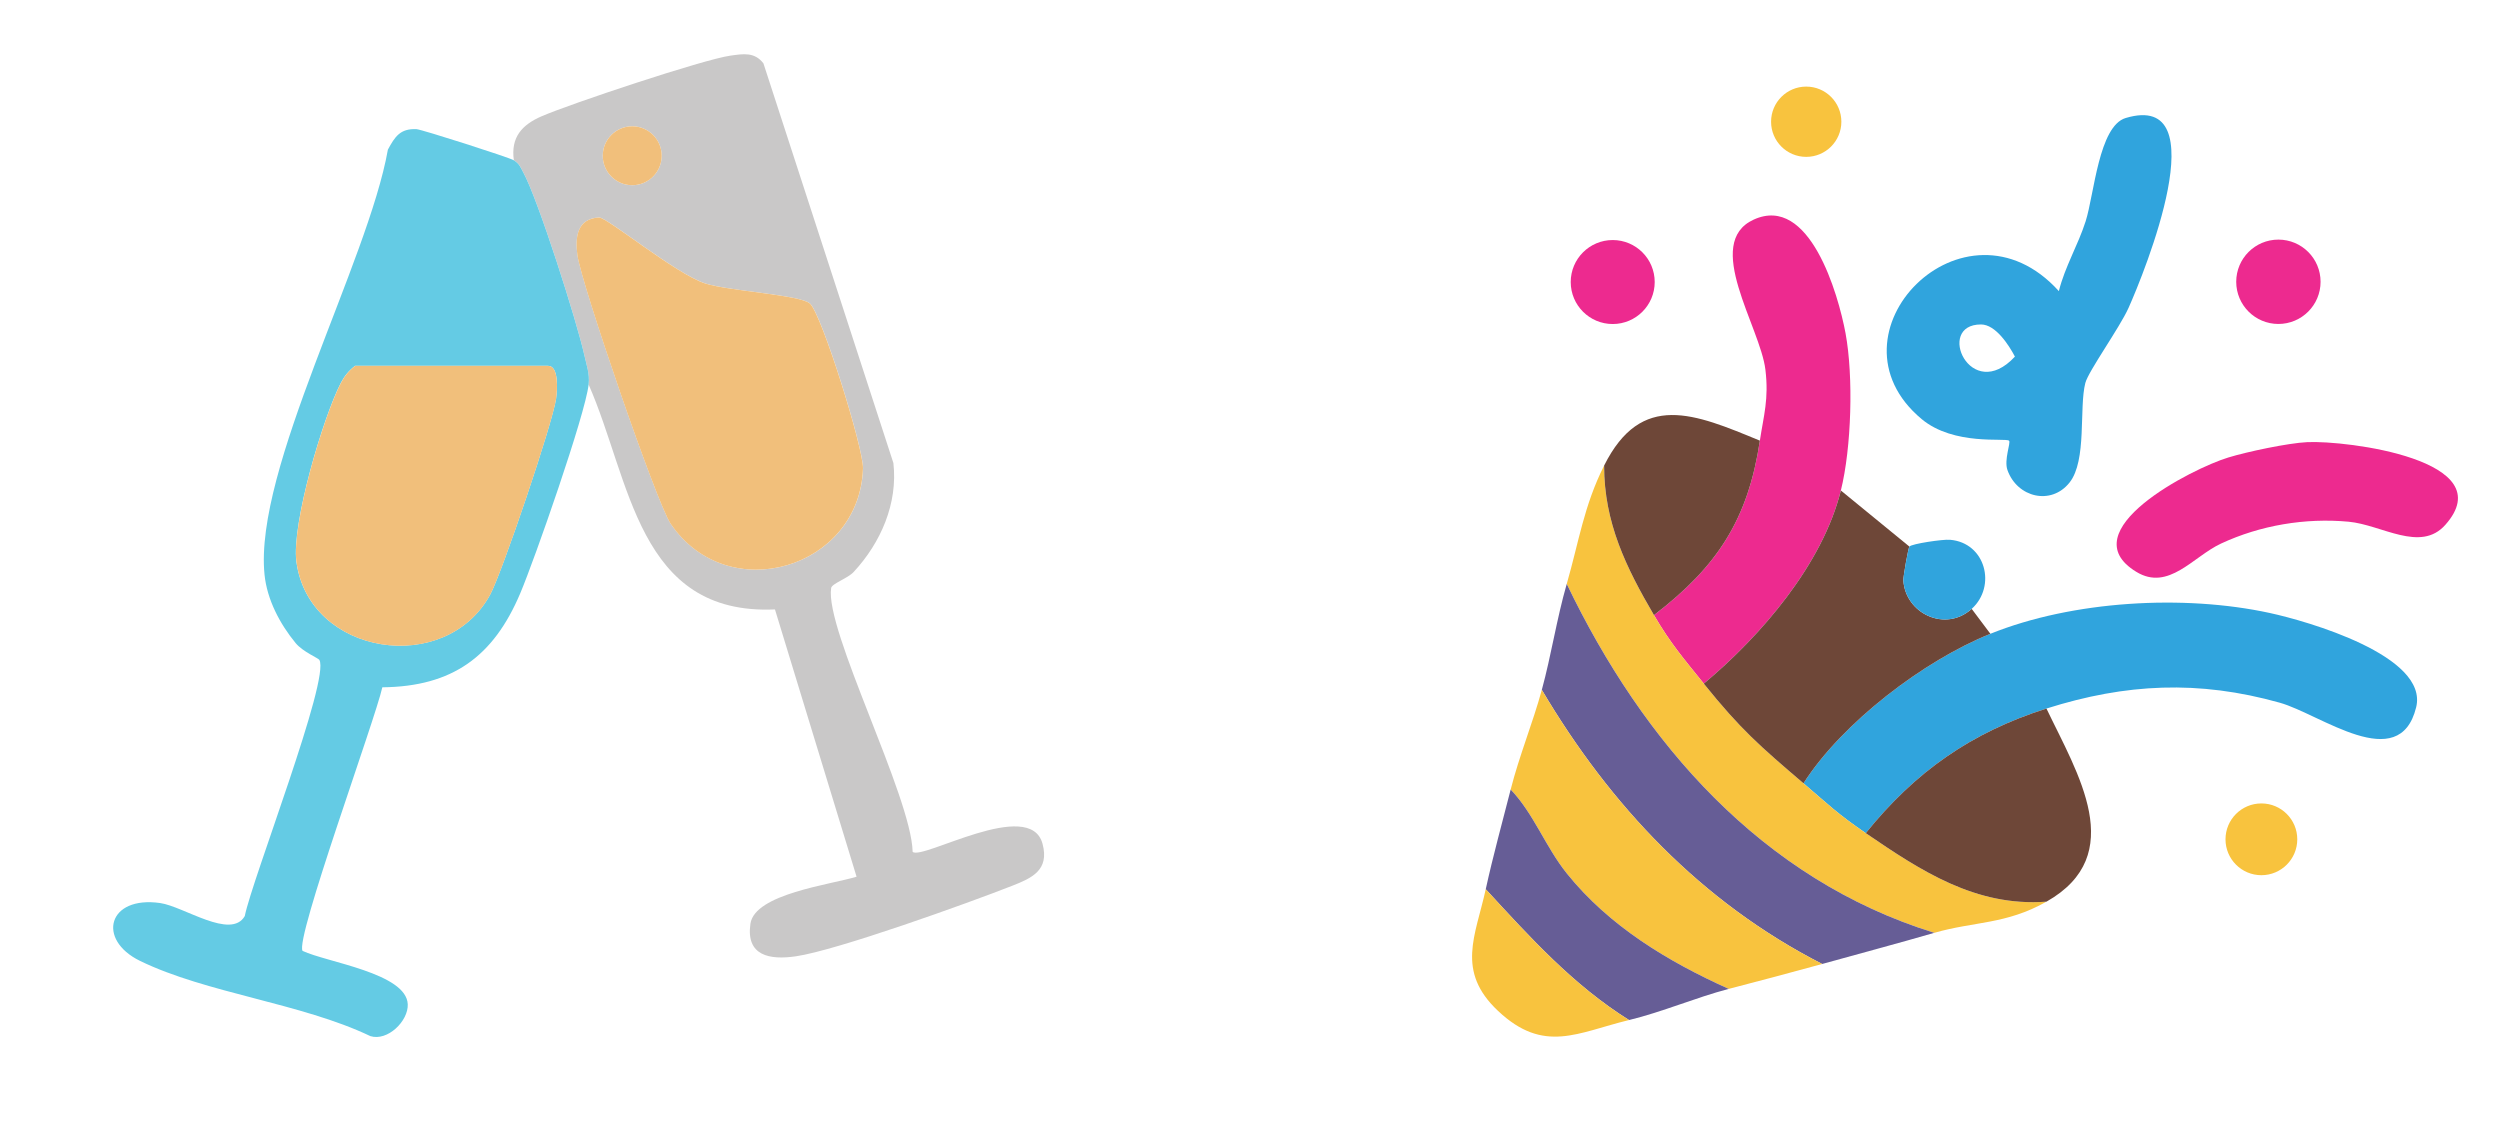
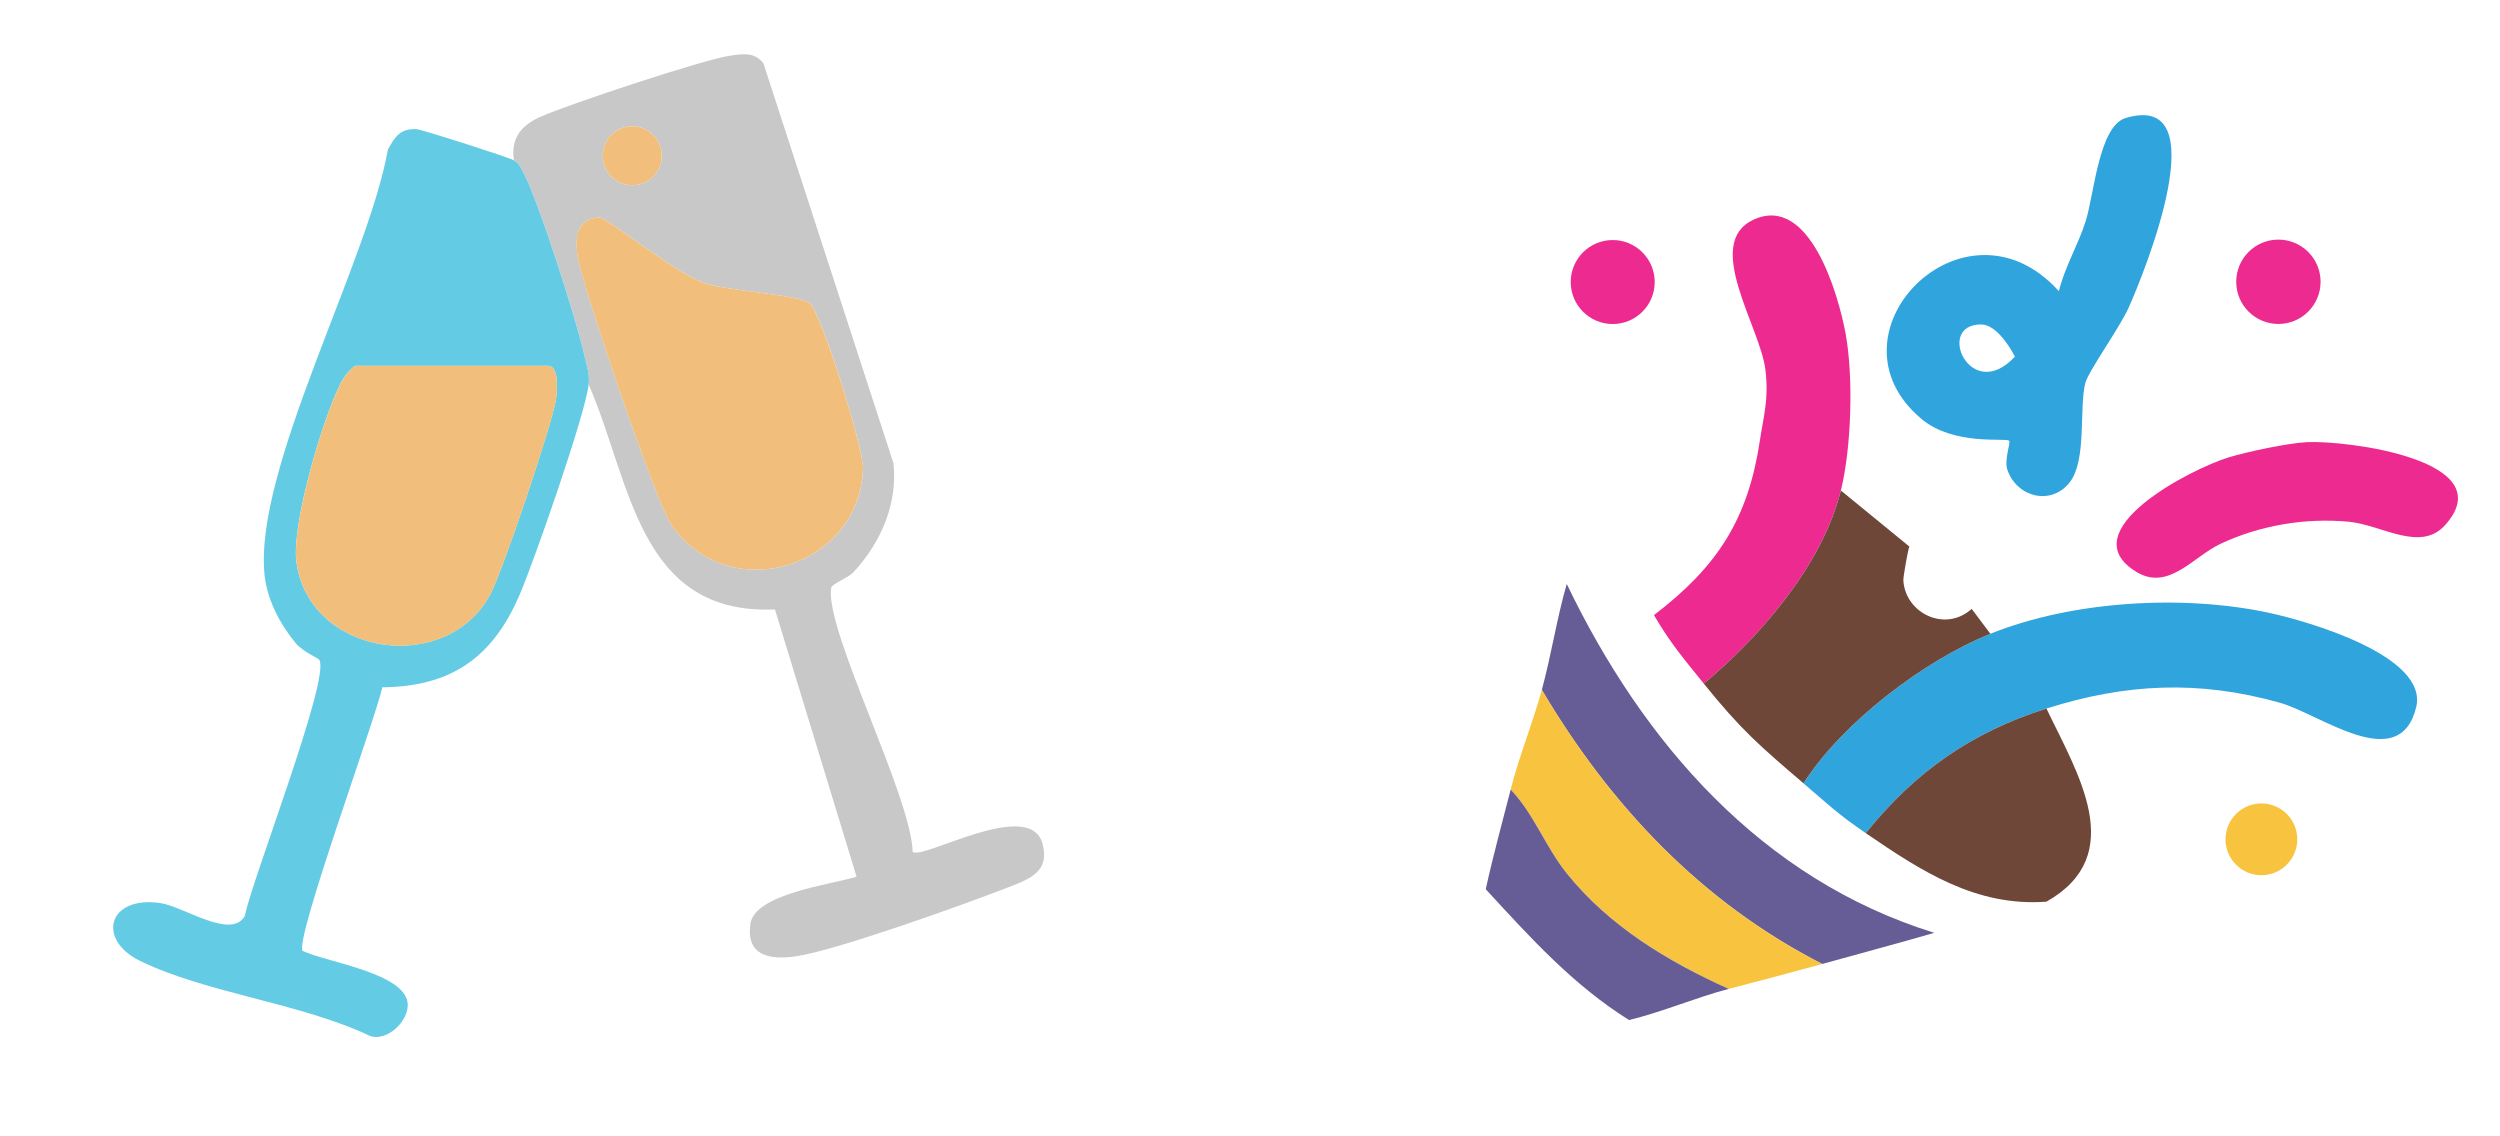
<svg xmlns="http://www.w3.org/2000/svg" id="Layer_1" data-name="Layer 1" viewBox="0 0 401.28 182.31">
  <defs>
    <style>
      .cls-1 {
        fill: #665d96;
      }

      .cls-2 {
        fill: #c9c8c8;
      }

      .cls-3 {
        fill: #6e4738;
      }

      .cls-4 {
        fill: #64cbe4;
      }

      .cls-5 {
        fill: #f8c33e;
      }

      .cls-6 {
        fill: #ed2a8f;
      }

      .cls-7 {
        fill: #30a4dd;
      }

      .cls-8 {
        fill: #f1bf7b;
      }
    </style>
  </defs>
  <g>
    <g>
      <path class="cls-7" d="M328.48,113.73c-12.07,3.83-21.06,10.14-29,20-4.62-3.16-6.02-4.6-10-8,6.2-9.71,19.3-19.69,30-24,13.2-5.32,31.04-6.34,44.84-3.34,5.92,1.28,25.55,6.86,23.5,15.15-2.71,10.96-15.38,1.07-21.9-.75-13.02-3.65-24.68-3.1-37.44.94Z" />
      <path class="cls-7" d="M332.19,77.45c-2.95,3.73-8.41,2.41-9.97-2-.58-1.63.57-4.42.26-4.71-.53-.51-8.83.86-14.03-3.47-16.39-13.66,6.86-37.32,22.02-20.54.96-3.89,3.09-7.41,4.3-11.21,1.37-4.31,2.11-15.29,6.43-16.58,14.89-4.44,2.97,24.87.46,30.47-1.44,3.21-6.45,10.17-6.94,12.06-1.03,4,.28,12.43-2.53,15.98ZM317.99,52.08c-7.43-.04-1.7,12.85,5.43,5.16-.99-1.89-3.11-5.15-5.43-5.16Z" />
      <path class="cls-6" d="M370.31,70.97c6.33-.31,31.46,2.86,22.19,13.28-4,4.5-10.19-.02-15.53-.51-6.94-.64-14.16.57-20.47,3.51-4.49,2.09-8.42,7.69-13.59,4.54-10.76-6.54,8.93-16.59,14.77-18.36,3.04-.93,9.57-2.31,12.63-2.46Z" />
      <circle class="cls-6" cx="365.71" cy="45.23" r="6.77" />
      <circle class="cls-6" cx="258.86" cy="45.27" r="6.74" />
      <g>
        <path class="cls-6" d="M295.48,78.73c-2.94,11.87-12.86,23.37-22,31-3.23-4.02-5.31-6.4-8-11,10.18-7.78,15.1-15.37,17-28,.61-4.07,1.46-6.65.89-11.39-.82-6.87-10.07-20.35-1.88-24.09,8.97-4.1,13.57,11.95,14.74,18.23,1.29,6.97.96,18.37-.75,25.25Z" />
-         <path class="cls-5" d="M265.48,98.73c2.69,4.6,4.77,6.98,8,11,5.93,7.37,8.97,9.99,16,16,3.98,3.4,5.38,4.84,10,8,8.86,6.05,17.64,11.84,29,11-6.48,3.67-11.63,3.16-18,5-27.75-8.6-46.77-30.55-59-56,1.97-6.85,2.76-12.54,6-19,0,9.18,3.54,16.37,8,24Z" />
        <path class="cls-3" d="M306.48,87.73c-.17.22-1.01,4.85-.97,5.45.34,5.28,6.73,8.38,10.97,4.55l3,4c-10.7,4.31-23.8,14.29-30,24-7.03-6.01-10.07-8.63-16-16,9.14-7.63,19.06-19.13,22-31l11,9Z" />
        <path class="cls-1" d="M310.48,149.73c-5.96,1.73-12.04,3.34-18,5-19.38-9.9-34.02-25.44-45-44,1.52-5.57,2.38-11.36,4-17,12.23,25.45,31.25,47.4,59,56Z" />
        <path class="cls-5" d="M292.48,154.73c-4.9,1.36-9.99,2.69-15,4-9.76-4.39-19.19-10.07-25.98-18.52-3.43-4.27-5.31-9.6-9.02-13.48,1.37-5.4,3.56-10.71,5-16,10.98,18.56,25.62,34.1,45,44Z" />
        <path class="cls-3" d="M328.48,113.73c4.96,10.39,13.26,23.49,0,31-11.36.84-20.14-4.95-29-11,7.94-9.86,16.93-16.17,29-20Z" />
-         <path class="cls-3" d="M282.48,70.73c-1.9,12.63-6.82,20.22-17,28-4.46-7.63-8-14.82-8-24,5.99-11.97,14.53-8.33,25-4Z" />
        <path class="cls-1" d="M277.48,158.73c-5.27,1.38-10.6,3.69-16,5-8.97-5.61-15.9-13.28-23-21,1.17-5.37,2.65-10.68,4-16,3.71,3.88,5.59,9.21,9.02,13.48,6.79,8.45,16.22,14.13,25.98,18.52Z" />
-         <path class="cls-5" d="M261.48,163.73c-8.26,2-13.65,5.48-21.03-1.47-6.8-6.4-3.6-12.06-1.97-19.53,7.1,7.72,14.03,15.39,23,21Z" />
-         <path class="cls-7" d="M316.48,97.73c-4.24,3.83-10.63.72-10.97-4.55-.04-.6.79-5.23.97-5.45.36-.45,5.39-1.19,6.51-1.09,5.74.47,7.5,7.47,3.49,11.09Z" />
      </g>
    </g>
    <circle class="cls-5" cx="362.98" cy="134.72" r="5.76" />
-     <circle class="cls-5" cx="289.92" cy="19.54" r="5.64" />
  </g>
  <g>
    <g>
      <path class="cls-2" d="M82.48,25.73c-.52-3.69,1.29-5.69,4.44-7.06,4.58-1.99,25.98-9.13,30.32-9.74,2.08-.29,3.87-.61,5.3,1.24l20.86,64.15c.74,6.49-2.03,12.8-6.37,17.48-.97,1.05-3.51,1.87-3.62,2.58-1.05,6.69,12.87,33.44,13.08,42.35,1.54,1.39,18.84-8.81,20.85-1.29,1.14,4.25-1.75,5.51-4.88,6.74-7.05,2.77-28.16,10.37-34.73,11.32-4.14.6-8.02-.04-7.28-5.22.68-4.81,12.87-6.28,17.04-7.56l-13.1-42.9c-22.07.97-23.14-20.75-29.91-36.1.19-1.75-.34-3.15-.7-4.77-1.18-5.35-7.41-24.94-9.79-29.29-.46-.84-.6-1.37-1.51-1.94ZM106.21,25c0-2.61-2.12-4.73-4.73-4.73s-4.73,2.12-4.73,4.73,2.12,4.73,4.73,4.73,4.73-2.12,4.73-4.73ZM96.15,34.91c-3.54.18-3.86,3.2-3.46,6.06.64,4.57,12.67,39.7,14.96,43.09,9.18,13.53,30.32,7.2,30.88-8.86.11-3.13-6.65-24.87-8.53-26.49-1.62-1.39-12.97-1.99-16.79-3.21-4.69-1.5-15.8-10.65-17.05-10.59Z" />
-       <path class="cls-8" d="M96.15,34.91c1.25-.06,12.36,9.09,17.05,10.59,3.82,1.22,15.17,1.82,16.79,3.21,1.88,1.62,8.64,23.36,8.53,26.49-.56,16.06-21.7,22.39-30.88,8.86-2.29-3.38-14.32-38.51-14.96-43.09-.4-2.85-.07-5.88,3.46-6.06Z" />
+       <path class="cls-8" d="M96.15,34.91c1.25-.06,12.36,9.09,17.05,10.59,3.82,1.22,15.17,1.82,16.79,3.21,1.88,1.62,8.64,23.36,8.53,26.49-.56,16.06-21.7,22.39-30.88,8.86-2.29-3.38-14.32-38.51-14.96-43.09-.4-2.85-.07-5.88,3.46-6.06" />
      <circle class="cls-8" cx="101.48" cy="25" r="4.73" />
    </g>
    <g>
      <path class="cls-4" d="M82.48,25.73c.91.57,1.05,1.1,1.51,1.94,2.38,4.35,8.61,23.94,9.79,29.29.36,1.62.9,3.02.7,4.77-.54,4.83-8.66,28.04-10.98,33.52-4.29,10.13-10.88,14.96-22.13,15.07-1.16,5.24-14.08,40.51-12.8,42.31,3.87,1.83,16.68,3.57,16.88,8.57.11,2.69-3.24,5.97-6,5.11-11.06-5.29-26.32-6.88-36.98-12.08-7-3.42-5.14-10.49,3.25-9.28,3.78.55,11.35,5.93,13.57,2.09,1.17-5.89,13.75-38.14,11.97-41.12-.17-.29-2.65-1.3-3.8-2.69-2.54-3.09-4.59-6.97-5-11-1.72-16.91,16.62-50.22,19.8-68.21,1.13-2.09,1.98-3.41,4.59-3.29.83.04,14.92,4.55,15.61,4.99ZM56.98,58.73c-.98.75-1.7,1.63-2.27,2.73-2.88,5.58-7.93,22.68-7.14,28.68,1.99,15.1,23.94,18.49,31.11,5.29,1.92-3.54,10.04-27.58,10.58-31.46.2-1.41.46-5.25-1.29-5.25h-31Z" />
      <path class="cls-8" d="M56.98,58.73h31c1.74,0,1.48,3.84,1.29,5.25-.54,3.88-8.66,27.91-10.58,31.46-7.17,13.2-29.12,9.81-31.11-5.29-.79-6,4.26-23.1,7.14-28.68.57-1.1,1.29-1.98,2.27-2.73Z" />
    </g>
  </g>
</svg>